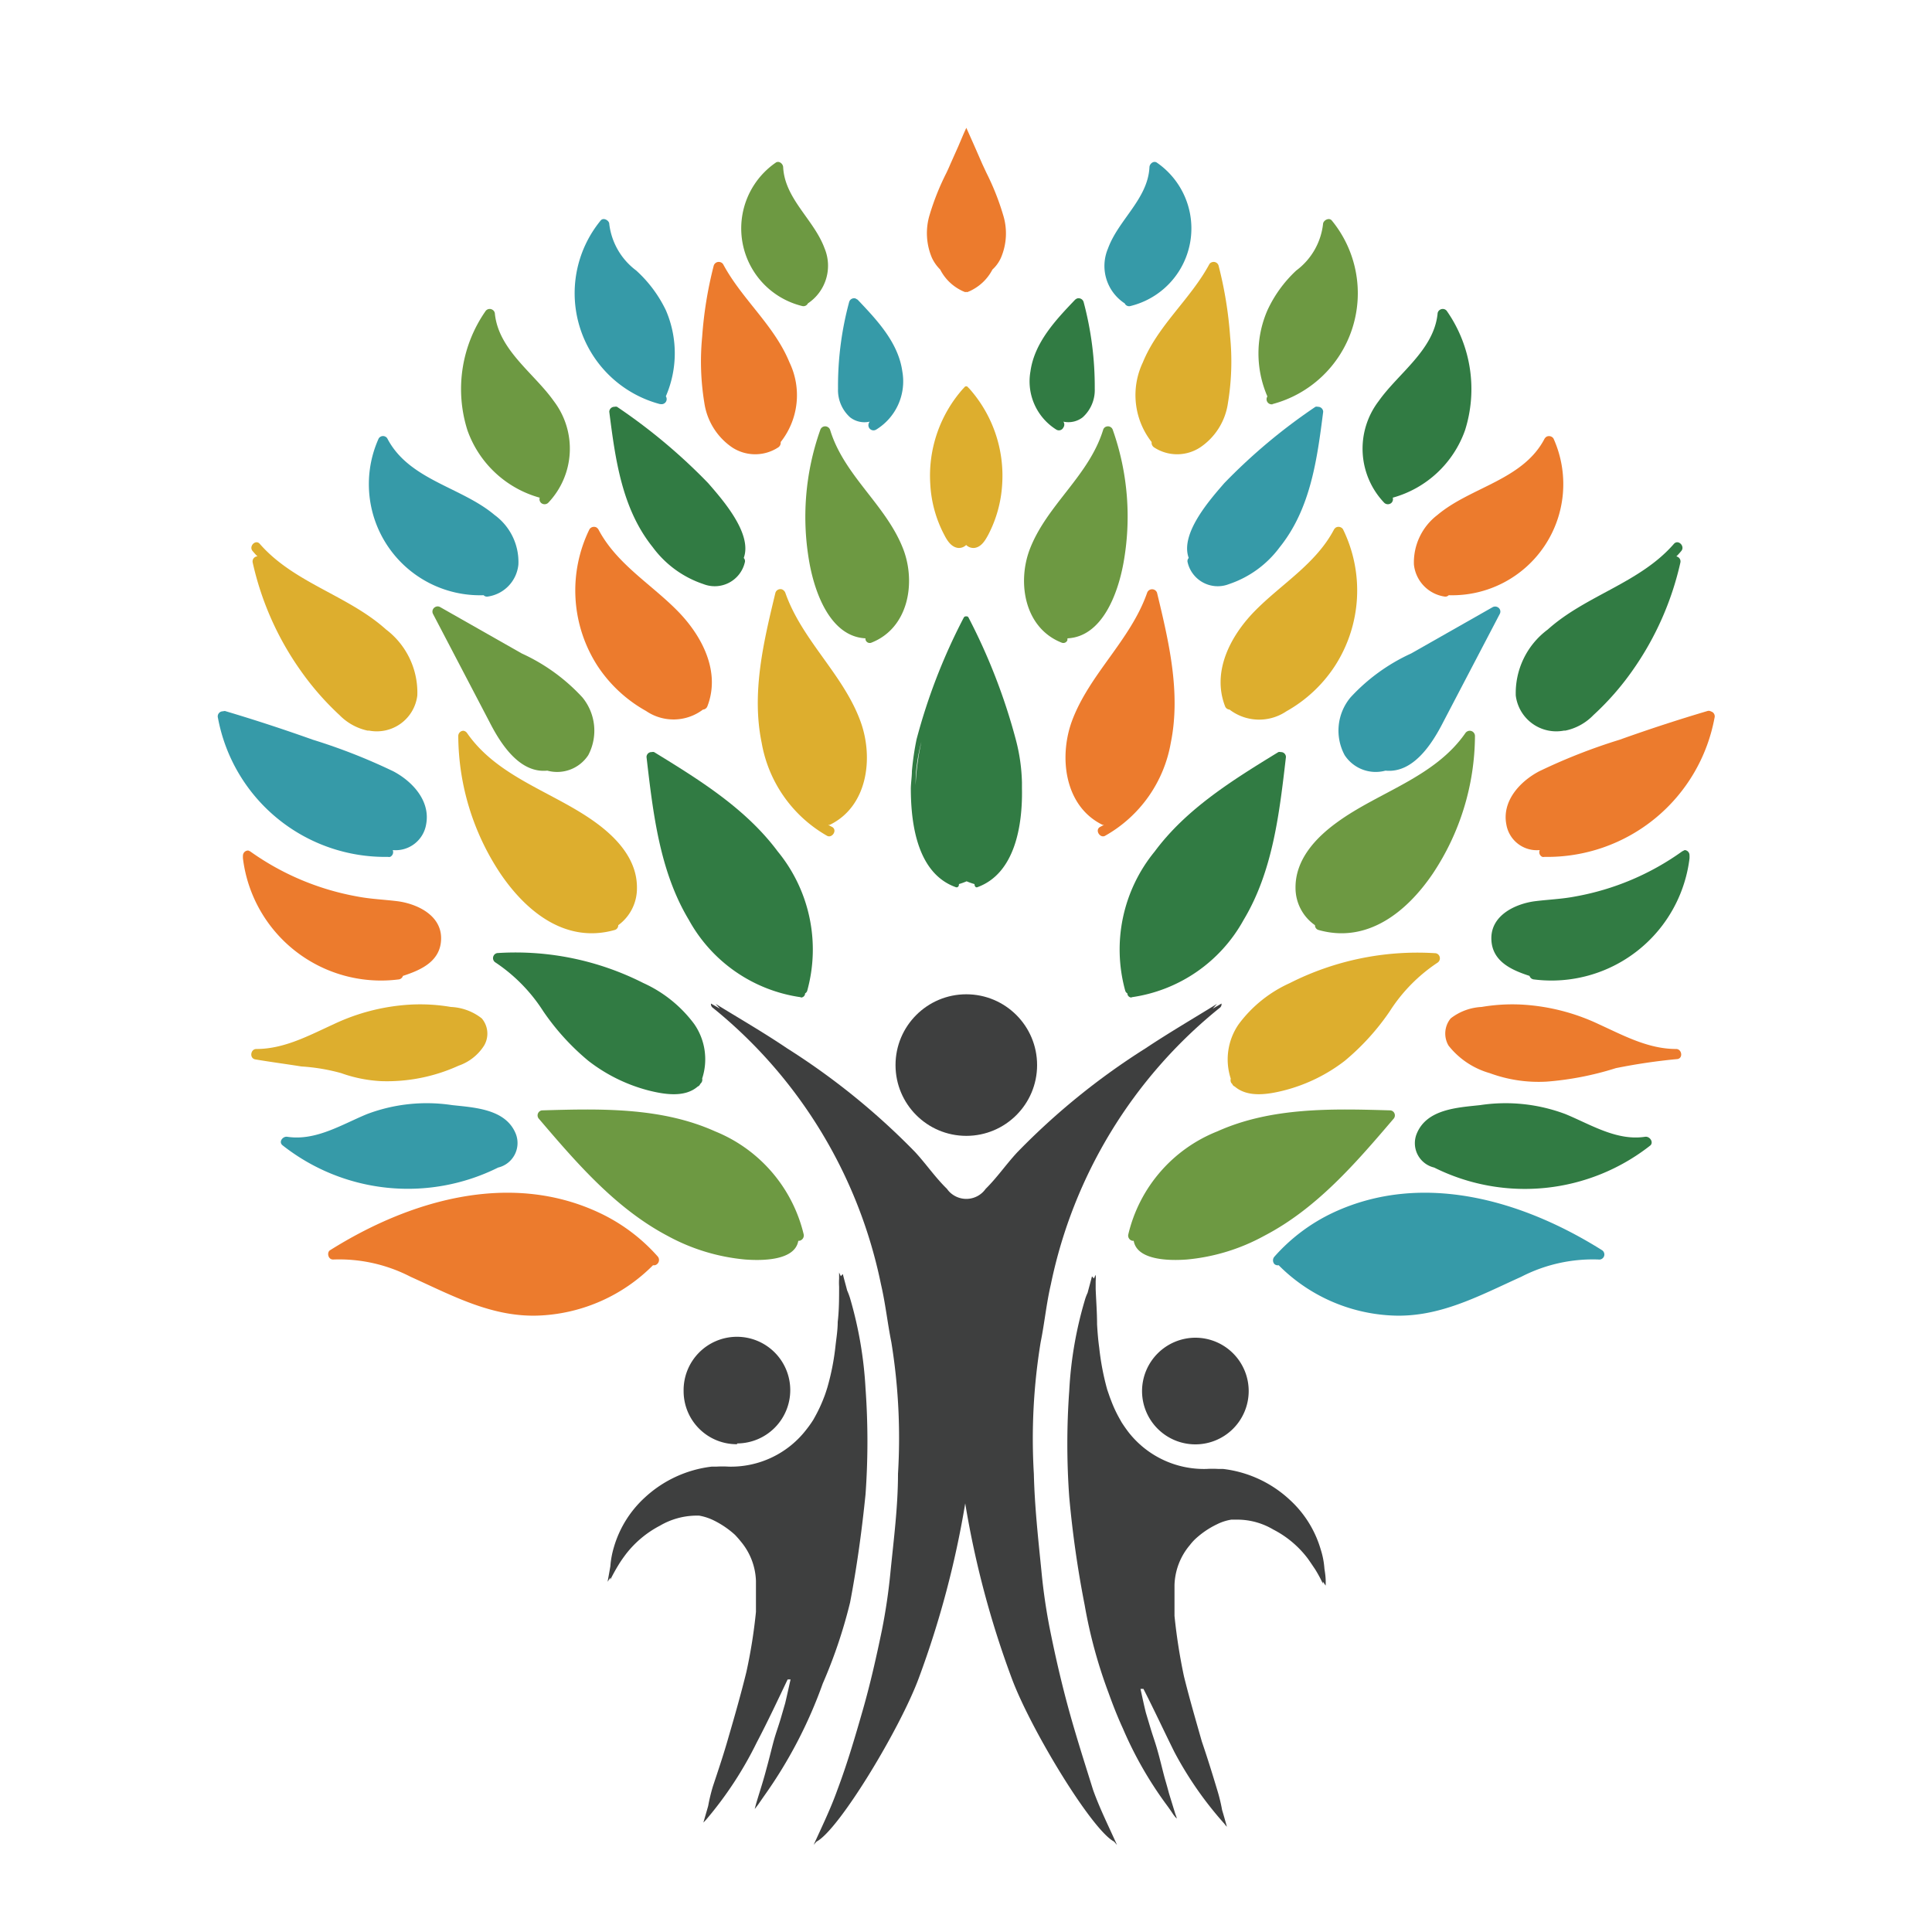
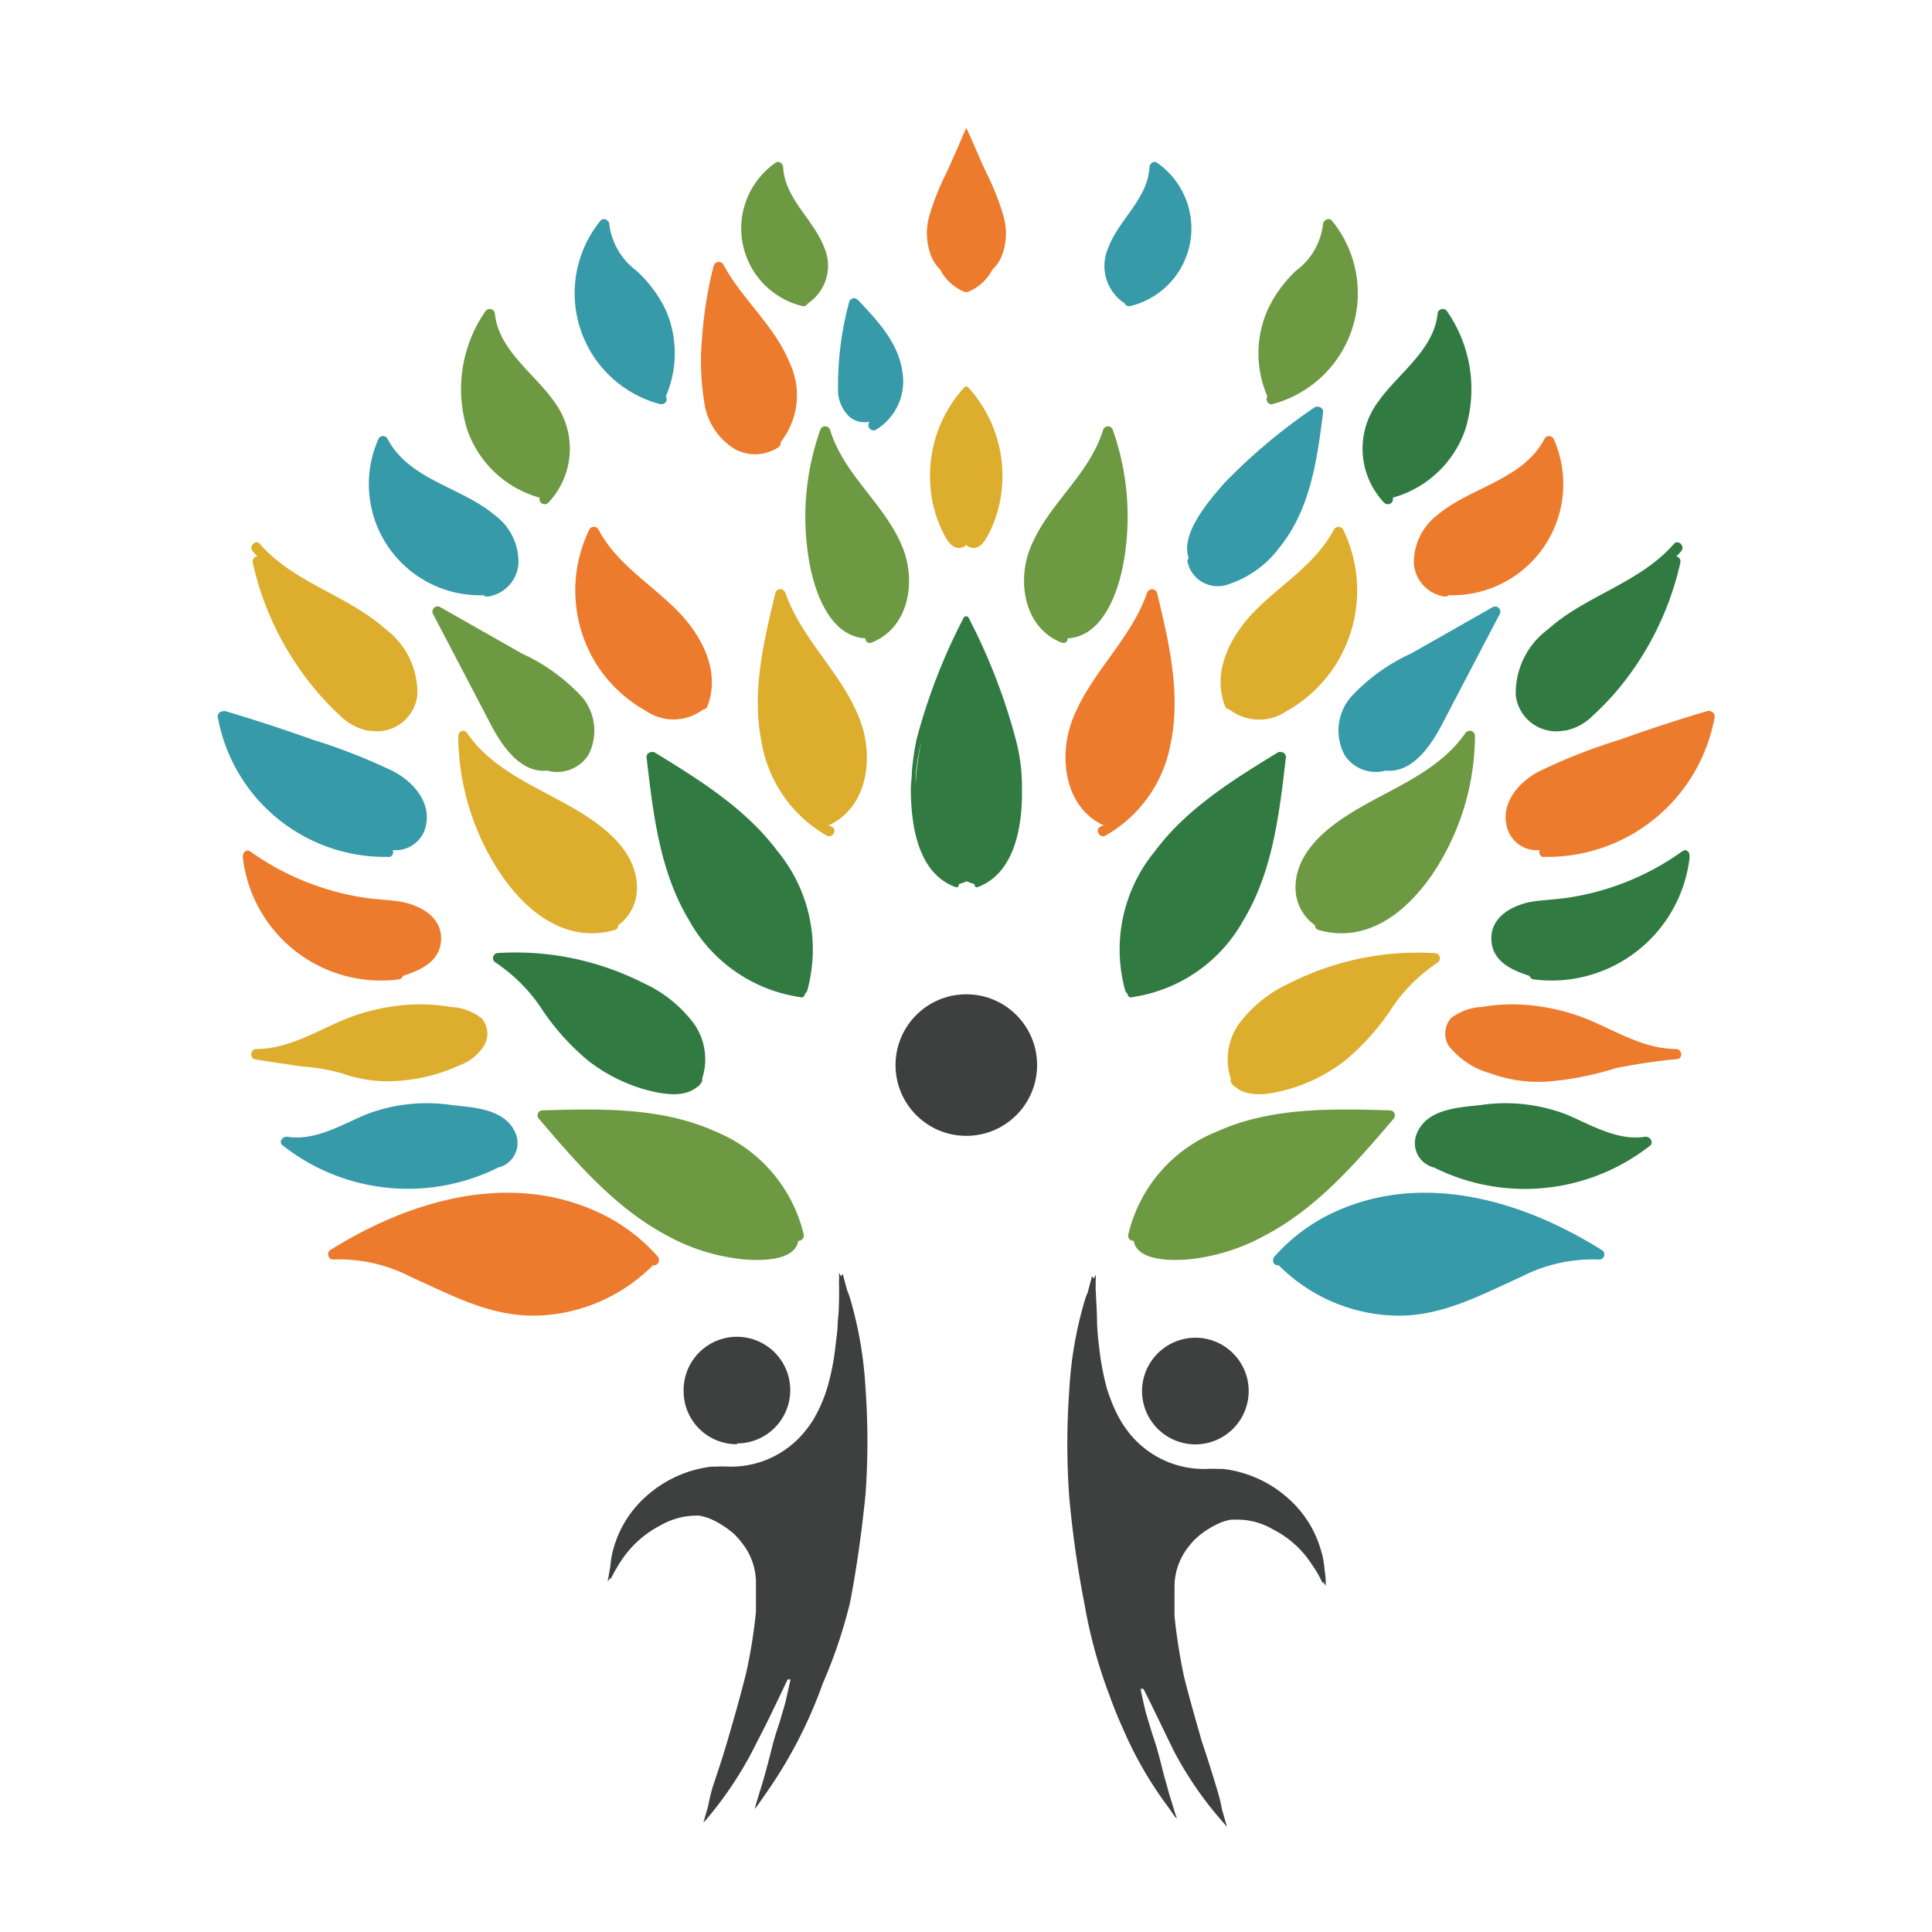
<svg xmlns="http://www.w3.org/2000/svg" id="Layer_1" data-name="Layer 1" viewBox="0 0 125 125">
  <defs>
    <style>.cls-1{fill:#369aa8;}.cls-2{fill:#6d9942;}.cls-3{fill:#ddae2e;}.cls-4{fill:#317b43;}.cls-5{fill:#ec7b2d;}.cls-6{fill:#617d3c;}.cls-7{fill:#3e3f3f;}</style>
  </defs>
  <title>Artboard 1</title>
  <path class="cls-1" d="M103.64,80.88c-5.13-3.22-11.59-5.12-17.37-2.43a11.73,11.73,0,0,0-3.81,2.85.36.36,0,0,0,0,.49.33.33,0,0,0,.27.07A11.05,11.05,0,0,0,90,85.11c3.09.17,5.69-1.27,8.42-2.5a10.1,10.1,0,0,1,5-1.12A.33.33,0,0,0,103.64,80.88Z" />
  <path class="cls-2" d="M90.15,72.4a.33.33,0,0,0,0-.47.32.32,0,0,0-.23-.09c-3.73-.11-7.67-.21-11.16,1.36A9.53,9.53,0,0,0,73,79.87a.34.34,0,0,0,.28.41h.07c.22,1.29,2.38,1.29,3.44,1.21a12.82,12.82,0,0,0,5-1.53C85.18,78.2,87.71,75.26,90.15,72.4Z" />
  <path class="cls-3" d="M79.66,70.06l.07.08h0a.28.28,0,0,0,.16.16c.85.73,2.16.51,3.19.25A10.81,10.81,0,0,0,87,68.64a15.53,15.53,0,0,0,2.91-3.2A10.66,10.66,0,0,1,93,62.29a.34.34,0,0,0,.12-.45.32.32,0,0,0-.29-.17,18.28,18.28,0,0,0-9.39,1.94,8.42,8.42,0,0,0-3.3,2.66,4,4,0,0,0-.51,3.52A.36.36,0,0,0,79.66,70.06Z" />
  <path class="cls-4" d="M106.43,73.55c-1.83.28-3.52-.8-5.15-1.47a11,11,0,0,0-5.51-.58c-1.46.16-3.44.25-4.1,1.83a1.62,1.62,0,0,0,1.12,2.21,13.13,13.13,0,0,0,14-1.44C107,73.87,106.72,73.5,106.43,73.55Z" />
  <path class="cls-5" d="M108.45,67.87c-1.81,0-3.4-.87-5-1.6A13.38,13.38,0,0,0,98.51,65a11.73,11.73,0,0,0-2.65.15,3.54,3.54,0,0,0-2,.74,1.54,1.54,0,0,0-.14,1.76,5.21,5.21,0,0,0,2.66,1.78,9.13,9.13,0,0,0,3.7.55,19.89,19.89,0,0,0,4.46-.87,37.77,37.77,0,0,1,4-.59C108.91,68.45,108.81,67.87,108.45,67.87Z" />
  <path class="cls-4" d="M108.84,55.08A17,17,0,0,1,101.93,58c-.87.17-1.76.2-2.63.31-1.26.17-2.81.9-2.81,2.39s1.3,2.06,2.47,2.44a.33.33,0,0,0,.29.23,9,9,0,0,0,10.06-7.82,1.49,1.49,0,0,0,0-.21A.33.33,0,0,0,109,55Z" />
  <path class="cls-5" d="M110.48,46q-2.87.85-5.69,1.86a37.2,37.2,0,0,0-5.22,2.05c-1.24.66-2.4,1.92-2.11,3.43A2,2,0,0,0,99.62,55a.33.33,0,0,0,.17.44.35.35,0,0,0,.14,0,11,11,0,0,0,11-9,.33.33,0,0,0-.23-.41A.28.28,0,0,0,110.48,46Z" />
  <path class="cls-4" d="M98.07,45a2.64,2.64,0,0,0,3.12,2.27l.09,0a3.52,3.52,0,0,0,1.81-1,17.69,17.69,0,0,0,2.52-2.87,19.53,19.53,0,0,0,3.11-7,.33.33,0,0,0-.26-.4h0c.11-.11.22-.23.31-.34.28-.31-.19-.79-.47-.47-2.21,2.54-5.69,3.32-8.16,5.54A5.12,5.12,0,0,0,98.07,45Z" />
  <path class="cls-2" d="M94.81,47.43c-2,2.88-5.6,3.8-8.31,5.78-1.38,1-2.7,2.41-2.68,4.24a2.94,2.94,0,0,0,1.26,2.41.31.31,0,0,0,.23.31c3.15.89,5.7-1.16,7.38-3.63a16.19,16.19,0,0,0,2.74-8.92.34.34,0,0,0-.33-.34A.35.35,0,0,0,94.81,47.43Z" />
  <path class="cls-1" d="M87,48.86a2.4,2.4,0,0,0,2.64,1c1.78.18,3-1.7,3.73-3.13l3.66-7a.32.32,0,0,0-.14-.45.34.34,0,0,0-.31,0l-5.28,3a12.22,12.22,0,0,0-3.92,2.84A3.35,3.35,0,0,0,87,48.86Z" />
  <path class="cls-5" d="M91.48,36.52a2.34,2.34,0,0,0,2,2.08.3.3,0,0,0,.25-.09,7.19,7.19,0,0,0,6.78-10.14.35.35,0,0,0-.46-.11.57.57,0,0,0-.11.11c-1.39,2.69-4.78,3.13-6.94,4.95A3.86,3.86,0,0,0,91.48,36.52Z" />
  <path class="cls-4" d="M90.11,32.2a6.92,6.92,0,0,0,4.68-4.37,8.82,8.82,0,0,0-1.16-7.68.33.33,0,0,0-.46-.11.32.32,0,0,0-.16.27c-.25,2.35-2.54,3.84-3.81,5.64a5.07,5.07,0,0,0,.36,6.58.34.34,0,0,0,.47,0A.33.33,0,0,0,90.11,32.2Z" />
  <path class="cls-2" d="M82.31,26.15a7.42,7.42,0,0,0,3.86-11.88c-.19-.23-.57,0-.57.23a4.36,4.36,0,0,1-1.73,3A8.21,8.21,0,0,0,82,20.08a7,7,0,0,0,0,5.57.33.33,0,0,0,.36.5Z" />
-   <path class="cls-3" d="M74.51,28.6a.36.36,0,0,0,.15.34,2.72,2.72,0,0,0,3,0,4.16,4.16,0,0,0,1.79-2.88,16.51,16.51,0,0,0,.14-4.27,25.62,25.62,0,0,0-.75-4.61.33.33,0,0,0-.41-.22.3.3,0,0,0-.19.14c-1.22,2.26-3.32,3.95-4.3,6.35A4.93,4.93,0,0,0,74.51,28.6Z" />
  <path class="cls-1" d="M76.91,36.1a.3.3,0,0,0-.08.24,2,2,0,0,0,2.69,1.45A6.75,6.75,0,0,0,82.8,35.4c2-2.49,2.42-5.7,2.81-8.76a.33.33,0,0,0-.34-.32.29.29,0,0,0-.16,0,36.8,36.8,0,0,0-5.9,4.94C78.31,32.3,76.33,34.52,76.91,36.1Z" />
  <path class="cls-3" d="M86.36,43.1a9,9,0,0,0,.53-8.86.35.35,0,0,0-.46-.11.57.57,0,0,0-.11.11c-1.18,2.26-3.45,3.56-5.18,5.34-1.54,1.59-2.74,3.88-1.88,6.11a.33.33,0,0,0,.29.22,3.15,3.15,0,0,0,3.68.11A9,9,0,0,0,86.36,43.1Z" />
  <path class="cls-4" d="M73.22,64.52a9.84,9.84,0,0,0,7.24-5c1.9-3.16,2.32-6.94,2.74-10.54a.32.32,0,0,0-.34-.32.26.26,0,0,0-.15,0c-2.92,1.79-5.94,3.65-8,6.43a10,10,0,0,0-1.91,9,.28.28,0,0,0,.14.18.27.27,0,0,0,.27.27Z" />
  <path class="cls-5" d="M75.75,48.06c.66-3.24-.13-6.56-.89-9.71a.34.34,0,0,0-.64,0c-1.08,3.09-3.76,5.28-4.88,8.34-.84,2.34-.45,5.49,2,6.68l.09,0-.25.13c-.37.2,0,.77.33.57A8.59,8.59,0,0,0,75.75,48.06Z" />
  <path class="cls-2" d="M69.07,41.3c2.24-.11,3.25-2.88,3.61-4.83A16.85,16.85,0,0,0,72,27.82a.33.33,0,0,0-.42-.22.31.31,0,0,0-.21.22c-.93,3-3.67,4.87-4.76,7.76-.8,2.16-.31,5.06,2.08,6a.28.28,0,0,0,.37-.16S69.06,41.32,69.07,41.3Z" />
-   <path class="cls-4" d="M68.35,27.8a.32.32,0,0,0,.45-.14.33.33,0,0,0,0-.38A1.51,1.51,0,0,0,70.05,27a2.37,2.37,0,0,0,.78-1.85,21.22,21.22,0,0,0-.72-5.61.34.34,0,0,0-.42-.23.57.57,0,0,0-.13.08c-1.24,1.3-2.63,2.76-2.89,4.64A3.68,3.68,0,0,0,68.35,27.8Z" />
  <path class="cls-1" d="M72.77,19.63a.31.31,0,0,0,.37.17,5.17,5.17,0,0,0,1.72-9.27c-.21-.16-.48.06-.49.28-.1,2.06-2,3.4-2.68,5.26A2.89,2.89,0,0,0,72.77,19.63Z" />
  <path class="cls-5" d="M21.37,80.88c5.13-3.22,11.6-5.12,17.37-2.43a11.67,11.67,0,0,1,3.82,2.85.35.35,0,0,1-.05.49.31.31,0,0,1-.26.07A11.05,11.05,0,0,1,35,85.11c-3.09.17-5.7-1.27-8.43-2.5a10.06,10.06,0,0,0-5-1.12C21.21,81.51,21.13,81,21.37,80.88Z" />
  <path class="cls-2" d="M34.88,72.4a.33.33,0,0,1,0-.47.31.31,0,0,1,.22-.09c3.74-.11,7.68-.21,11.17,1.36A9.59,9.59,0,0,1,52,79.87a.35.35,0,0,1-.29.41h-.06c-.22,1.3-2.38,1.29-3.44,1.21a12.9,12.9,0,0,1-5-1.52C39.85,78.2,37.32,75.26,34.88,72.4Z" />
  <path class="cls-4" d="M45.37,70.06l-.07.08h0a.28.28,0,0,1-.16.16c-.84.73-2.16.51-3.19.25a10.74,10.74,0,0,1-3.89-1.92,15.53,15.53,0,0,1-2.91-3.2,10.75,10.75,0,0,0-3.08-3.15.33.33,0,0,1-.13-.45.32.32,0,0,1,.29-.17,18.28,18.28,0,0,1,9.39,1.94,8.42,8.42,0,0,1,3.3,2.66,4,4,0,0,1,.51,3.52A.33.33,0,0,1,45.37,70.06Z" />
  <path class="cls-1" d="M18.59,73.55c1.84.28,3.53-.8,5.16-1.47a10.94,10.94,0,0,1,5.5-.58c1.46.16,3.45.25,4.11,1.83a1.63,1.63,0,0,1-1.13,2.21A13.09,13.09,0,0,1,18.28,74.1C18,73.87,18.31,73.5,18.59,73.55Z" />
  <path class="cls-3" d="M16.58,67.87c1.81,0,3.4-.87,5-1.6A13.33,13.33,0,0,1,26.52,65a11.73,11.73,0,0,1,2.65.15,3.48,3.48,0,0,1,2,.74,1.52,1.52,0,0,1,.15,1.76,3.18,3.18,0,0,1-1.65,1.3,11.17,11.17,0,0,1-5,1,9,9,0,0,1-2.6-.52A12.49,12.49,0,0,0,19.5,69c-1-.16-2-.29-3-.46C16.12,68.45,16.22,67.87,16.58,67.87Z" />
  <path class="cls-5" d="M16.18,55.08A17.13,17.13,0,0,0,23.1,58c.87.17,1.75.2,2.63.31,1.26.17,2.81.9,2.81,2.39s-1.3,2.06-2.47,2.44a.33.33,0,0,1-.29.23,9,9,0,0,1-10.06-7.82,1.49,1.49,0,0,1,0-.21.33.33,0,0,1,.35-.31Z" />
  <path class="cls-1" d="M14.55,46q2.86.85,5.69,1.86a37.69,37.69,0,0,1,5.22,2.05c1.24.66,2.4,1.92,2.11,3.43A2,2,0,0,1,25.41,55a.34.34,0,0,1-.17.44.35.35,0,0,1-.14,0,11,11,0,0,1-11-9,.33.33,0,0,1,.24-.41Z" />
  <path class="cls-3" d="M27,45a2.64,2.64,0,0,1-3.12,2.27l-.1,0a3.6,3.6,0,0,1-1.81-1,18.12,18.12,0,0,1-2.51-2.87,19.35,19.35,0,0,1-3.11-7,.33.33,0,0,1,.26-.4h.05c-.11-.11-.22-.23-.31-.34-.28-.31.19-.79.46-.47,2.22,2.54,5.7,3.32,8.17,5.54A5.12,5.12,0,0,1,27,45Z" />
  <path class="cls-3" d="M30.22,47.43c2,2.88,5.6,3.81,8.31,5.78,1.38,1,2.7,2.41,2.68,4.24A2.94,2.94,0,0,1,40,59.86a.31.31,0,0,1-.23.31c-3.15.89-5.7-1.16-7.38-3.63a16.19,16.19,0,0,1-2.74-8.92.34.34,0,0,1,.33-.34A.35.35,0,0,1,30.22,47.43Z" />
  <path class="cls-2" d="M38.06,48.86a2.41,2.41,0,0,1-2.65,1c-1.78.18-3-1.7-3.73-3.13l-3.66-7a.33.33,0,0,1,.13-.45.32.32,0,0,1,.33,0l5.28,3a12.22,12.22,0,0,1,3.92,2.84A3.39,3.39,0,0,1,38.06,48.86Z" />
  <path class="cls-1" d="M33.54,36.52a2.32,2.32,0,0,1-2,2.08.3.3,0,0,1-.25-.09,7.19,7.19,0,0,1-6.79-10.14.33.33,0,0,1,.45-.11.29.29,0,0,1,.11.11c1.4,2.69,4.78,3.13,6.94,4.95A3.76,3.76,0,0,1,33.54,36.52Z" />
  <path class="cls-2" d="M34.92,32.2a6.92,6.92,0,0,1-4.68-4.37,8.82,8.82,0,0,1,1.16-7.68.33.33,0,0,1,.46-.11.32.32,0,0,1,.16.27c.25,2.35,2.54,3.84,3.81,5.64a5.08,5.08,0,0,1-.36,6.58.34.34,0,0,1-.47,0A.33.33,0,0,1,34.92,32.2Z" />
  <path class="cls-1" d="M42.72,26.15a7.42,7.42,0,0,1-3.86-11.88c.18-.23.57,0,.56.23a4.41,4.41,0,0,0,1.74,3,8.36,8.36,0,0,1,1.92,2.57,7,7,0,0,1,0,5.57.33.33,0,0,1-.36.5Z" />
  <path class="cls-5" d="M50.51,28.6a.36.36,0,0,1-.15.34,2.72,2.72,0,0,1-3,0,4.23,4.23,0,0,1-1.79-2.88,16.51,16.51,0,0,1-.14-4.27,25.62,25.62,0,0,1,.75-4.61.34.34,0,0,1,.42-.22.33.33,0,0,1,.19.14c1.21,2.26,3.31,3.95,4.29,6.35A4.89,4.89,0,0,1,50.51,28.6Z" />
-   <path class="cls-4" d="M48.12,36.1a.3.3,0,0,1,.08.24,2,2,0,0,1-2.69,1.45,6.71,6.71,0,0,1-3.28-2.39c-2-2.49-2.42-5.7-2.81-8.76a.33.33,0,0,1,.34-.32.29.29,0,0,1,.16,0,36.8,36.8,0,0,1,5.9,4.94C46.72,32.3,48.7,34.52,48.12,36.1Z" />
  <path class="cls-5" d="M38.67,43.1a9,9,0,0,1-.53-8.86.35.35,0,0,1,.46-.11.57.57,0,0,1,.11.11c1.18,2.26,3.45,3.56,5.18,5.34,1.54,1.59,2.74,3.88,1.88,6.11a.33.33,0,0,1-.29.22A3.15,3.15,0,0,1,41.8,46,9,9,0,0,1,38.67,43.1Z" />
  <path class="cls-4" d="M51.81,64.52a9.84,9.84,0,0,1-7.24-5c-1.9-3.16-2.32-6.94-2.74-10.54a.32.32,0,0,1,.34-.32.28.28,0,0,1,.15,0c2.92,1.79,5.93,3.65,8,6.43a10,10,0,0,1,1.91,9,.28.28,0,0,1-.14.18.27.27,0,0,1-.27.27Z" />
  <path class="cls-3" d="M49.28,48.06c-.67-3.24.13-6.56.89-9.71a.34.34,0,0,1,.42-.22.4.4,0,0,1,.22.22c1.08,3.09,3.76,5.28,4.87,8.34.85,2.34.46,5.49-2,6.68l-.1,0,.25.13c.38.2,0,.77-.33.57A8.63,8.63,0,0,1,49.28,48.06Z" />
  <path class="cls-2" d="M56,41.3c-2.25-.11-3.26-2.88-3.62-4.83a16.85,16.85,0,0,1,.69-8.65.33.33,0,0,1,.42-.22.34.34,0,0,1,.22.22c.92,3,3.66,4.87,4.75,7.76.8,2.16.31,5.06-2.08,6a.28.28,0,0,1-.37-.16A.17.17,0,0,1,56,41.3Z" />
  <path class="cls-1" d="M56.68,27.8a.33.33,0,0,1-.46-.14.35.35,0,0,1,.05-.38A1.51,1.51,0,0,1,55,27a2.37,2.37,0,0,1-.78-1.85,20.81,20.81,0,0,1,.72-5.61.33.33,0,0,1,.41-.23l.14.08c1.23,1.3,2.63,2.76,2.89,4.64A3.66,3.66,0,0,1,56.68,27.8Z" />
  <path class="cls-2" d="M52.27,19.63a.32.32,0,0,1-.37.17,5.17,5.17,0,0,1-1.72-9.27c.21-.16.48.06.49.28.1,2.06,2,3.4,2.68,5.26A2.93,2.93,0,0,1,52.27,19.63Z" />
  <path class="cls-6" d="M62.72,47.82a11.38,11.38,0,0,0-.4,2.78V51c0-.39,0-.76.06-1.11A15.93,15.93,0,0,1,62.72,47.82Z" />
  <path class="cls-6" d="M62.7,48a12,12,0,0,0-.33,1.87c0,.31,0,.62,0,.93a12.83,12.83,0,0,1,.16-1.64A11.78,11.78,0,0,1,62.7,48Z" />
  <path class="cls-4" d="M66.12,51v-.38a11.88,11.88,0,0,0-.4-2.78,38.47,38.47,0,0,0-3.06-7.89.14.14,0,0,0-.15-.07.15.15,0,0,0-.15.07,37.91,37.91,0,0,0-3.06,7.89A18,18,0,0,0,59,49.89c0,.35-.06.72-.07,1.11,0,2.44.47,5.53,2.91,6.4.14.05.22-.09.2-.2a4.24,4.24,0,0,0,.5-.18,4.4,4.4,0,0,0,.51.18c0,.11.06.25.19.2C65.66,56.52,66.17,53.43,66.12,51Zm-6.84-1.17A12,12,0,0,1,59.61,48c-.08.39-.16.77-.21,1.16a14.92,14.92,0,0,0-.16,1.64C59.24,50.44,59.25,50.13,59.28,49.82Z" />
  <path class="cls-3" d="M62.57,25a.07.07,0,0,0-.06,0l-.06,0-.15.16a8.48,8.48,0,0,0-2.11,6.18,7.91,7.91,0,0,0,.9,3.26c.18.35.44.79.89.85a.66.66,0,0,0,.53-.19.67.67,0,0,0,.54.19c.45-.06.7-.5.89-.85a8.07,8.07,0,0,0,.9-3.26,8.48,8.48,0,0,0-2.11-6.18Z" />
  <path class="cls-5" d="M60.83,17.44a3.06,3.06,0,0,0,1.27,1.3,2.21,2.21,0,0,0,.35.16h0a.2.2,0,0,1,.13,0v0a2.21,2.21,0,0,0,.35-.16,3.09,3.09,0,0,0,1.28-1.3,2.32,2.32,0,0,0,.55-.76,4,4,0,0,0,.14-2.78,16.39,16.39,0,0,0-1.08-2.72l-.27-.58-.49-1.12-.36-.81-.18-.4-.18.4L62,9.47l-.5,1.12c-.08.19-.17.39-.26.58a16.43,16.43,0,0,0-1.09,2.72,4.09,4.09,0,0,0,.14,2.78A2.67,2.67,0,0,0,60.83,17.44Z" />
  <path class="cls-7" d="M55,103.68c.44-2.3.76-4.63,1-7A47.88,47.88,0,0,0,56,89.84,25.65,25.65,0,0,0,55,84a4.45,4.45,0,0,0-.19-.51c-.09-.35-.19-.7-.28-1.06l-.13.14-.11-.24c0,.13,0,.26,0,.4v0a4.38,4.38,0,0,0,0,.52c0,.76,0,1.52-.09,2.28,0,.51-.08,1-.14,1.52a15.76,15.76,0,0,1-.53,2.72c-.07.22-.14.45-.23.67a9.33,9.33,0,0,1-.58,1.24l-.1.18h0a6.91,6.91,0,0,1-.44.62,6.15,6.15,0,0,1-5.06,2.41h0a6.33,6.33,0,0,0-.76,0h0l-.31,0a7.7,7.7,0,0,0-4.33,2,7,7,0,0,0-2,3.21,5.77,5.77,0,0,0-.23,1.24c-.05.28-.1.58-.18,1l.18-.27v.13c.16-.32.33-.63.52-.94s.31-.47.48-.7a6.69,6.69,0,0,1,2.21-1.85,4.72,4.72,0,0,1,2.35-.65H45l.14,0h.09a3.53,3.53,0,0,1,.95.31,5.91,5.91,0,0,1,1.38.94c.12.13.24.26.35.4a4.18,4.18,0,0,1,1,2.58c0,.67,0,1.34,0,2a33.87,33.87,0,0,1-.62,3.89c-.35,1.42-.75,2.83-1.16,4.23-.3,1.06-.65,2.1-1,3.15a11.36,11.36,0,0,0-.31,1.28c-.1.36-.21.72-.31,1.08l.17-.18v0a24,24,0,0,0,3.28-5c.71-1.35,1.35-2.72,2-4.08l.19,0c-.12.52-.22,1-.35,1.54l-.29,1c-.14.47-.31.93-.44,1.4s-.31,1.23-.49,1.87c-.08.31-.17.62-.26.92s-.27.87-.4,1.31h0l-.09.34c.08-.09.15-.19.22-.28l0,0,.38-.55a29.73,29.73,0,0,0,3.8-7.28A32.31,32.31,0,0,0,55,103.68Z" />
-   <path class="cls-7" d="M69.16,110.65c-.47-1.71-.87-3.44-1.22-5.18a37.58,37.58,0,0,1-.56-3.83c-.21-2.09-.44-4.18-.49-6.28a38.65,38.65,0,0,1,.44-8.52c.25-1.23.37-2.5.66-3.74A31,31,0,0,1,78.9,65.22a.29.29,0,0,0,.13-.29l-.57.33.28-.31c-1.62,1-3.16,1.9-4.63,2.88a45.1,45.1,0,0,0-8.28,6.71c-.72.77-1.31,1.64-2.06,2.38a1.53,1.53,0,0,1-2.13.37,1.45,1.45,0,0,1-.37-.37c-.76-.74-1.35-1.61-2.06-2.38a45.44,45.44,0,0,0-8.28-6.71c-1.48-1-3-1.88-4.63-2.88l.28.31L46,64.93a.3.3,0,0,0,.14.29A31,31,0,0,1,57,83.1c.29,1.24.42,2.5.67,3.74a38.64,38.64,0,0,1,.43,8.52c0,2.1-.27,4.19-.48,6.28a37.58,37.58,0,0,1-.56,3.83c-.36,1.74-.75,3.47-1.24,5.18s-1,3.45-1.64,5.15c-.43,1.21-1,2.38-1.54,3.57.06-.08.13-.15.19-.22,1.45-.75,5.42-7.33,6.62-10.59a61.31,61.31,0,0,0,3-11.29,60.53,60.53,0,0,0,3,11.29c1.2,3.26,5.18,9.84,6.63,10.59l.19.22c-.53-1.19-1.12-2.36-1.55-3.57C70.19,114.1,69.64,112.39,69.16,110.65Z" />
  <path class="cls-7" d="M85.69,101.49a5.23,5.23,0,0,0-.24-1.24,7,7,0,0,0-2-3.21,7.64,7.64,0,0,0-4.32-2l-.31,0h0a6.33,6.33,0,0,0-.76,0h0a6.19,6.19,0,0,1-5.07-2.41c-.15-.2-.29-.4-.43-.62h0l-.1-.18a8.22,8.22,0,0,1-.58-1.24c-.09-.22-.16-.45-.24-.67a16.74,16.74,0,0,1-.52-2.72c-.07-.5-.11-1-.14-1.52,0-.76-.06-1.52-.09-2.28,0-.18,0-.35,0-.52v0a2.61,2.61,0,0,0,0-.4,2.56,2.56,0,0,0-.11.24l-.13-.14c-.09.36-.19.71-.28,1.06a3.13,3.13,0,0,0-.19.51,25.11,25.11,0,0,0-1,5.83,47.88,47.88,0,0,0,0,6.88,68.08,68.08,0,0,0,1,7,31.58,31.58,0,0,0,1.54,5.66c.28.78.58,1.55.93,2.31a24.6,24.6,0,0,0,2.87,5c.13.18.26.36.38.55l0,0a3.11,3.11,0,0,0,.23.28c0-.11-.07-.23-.1-.34h0l-.4-1.3c-.08-.31-.17-.62-.26-.93-.17-.62-.31-1.25-.49-1.87-.13-.47-.3-.93-.44-1.4l-.3-1c-.13-.52-.23-1-.35-1.55l.19,0c.69,1.35,1.33,2.73,2,4.08A23.36,23.36,0,0,0,79.22,118v0a1.46,1.46,0,0,0,.16.19c-.1-.36-.2-.72-.31-1.08a10.86,10.86,0,0,0-.31-1.28c-.3-1-.64-2.1-1-3.15-.4-1.41-.81-2.81-1.16-4.23a36.76,36.76,0,0,1-.61-3.9c0-.67,0-1.35,0-2a4.19,4.19,0,0,1,1-2.59,3.16,3.16,0,0,1,.35-.39,5.62,5.62,0,0,1,1.38-.94,3.21,3.21,0,0,1,.95-.31h.09l.14,0h.14a4.57,4.57,0,0,1,2.34.64,6.54,6.54,0,0,1,2.22,1.86c.16.22.31.45.48.7a8.54,8.54,0,0,1,.51.94v-.13l.18.26C85.79,102.07,85.73,101.77,85.69,101.49Z" />
  <circle class="cls-7" cx="62.52" cy="68.91" r="4.58" />
  <path class="cls-7" d="M47.69,93.39A3.45,3.45,0,1,0,44.23,90a3.43,3.43,0,0,0,3.46,3.44Z" />
  <path class="cls-7" d="M73.89,90a3.45,3.45,0,1,0,3.45-3.45h0A3.46,3.46,0,0,0,73.89,90Z" />
</svg>